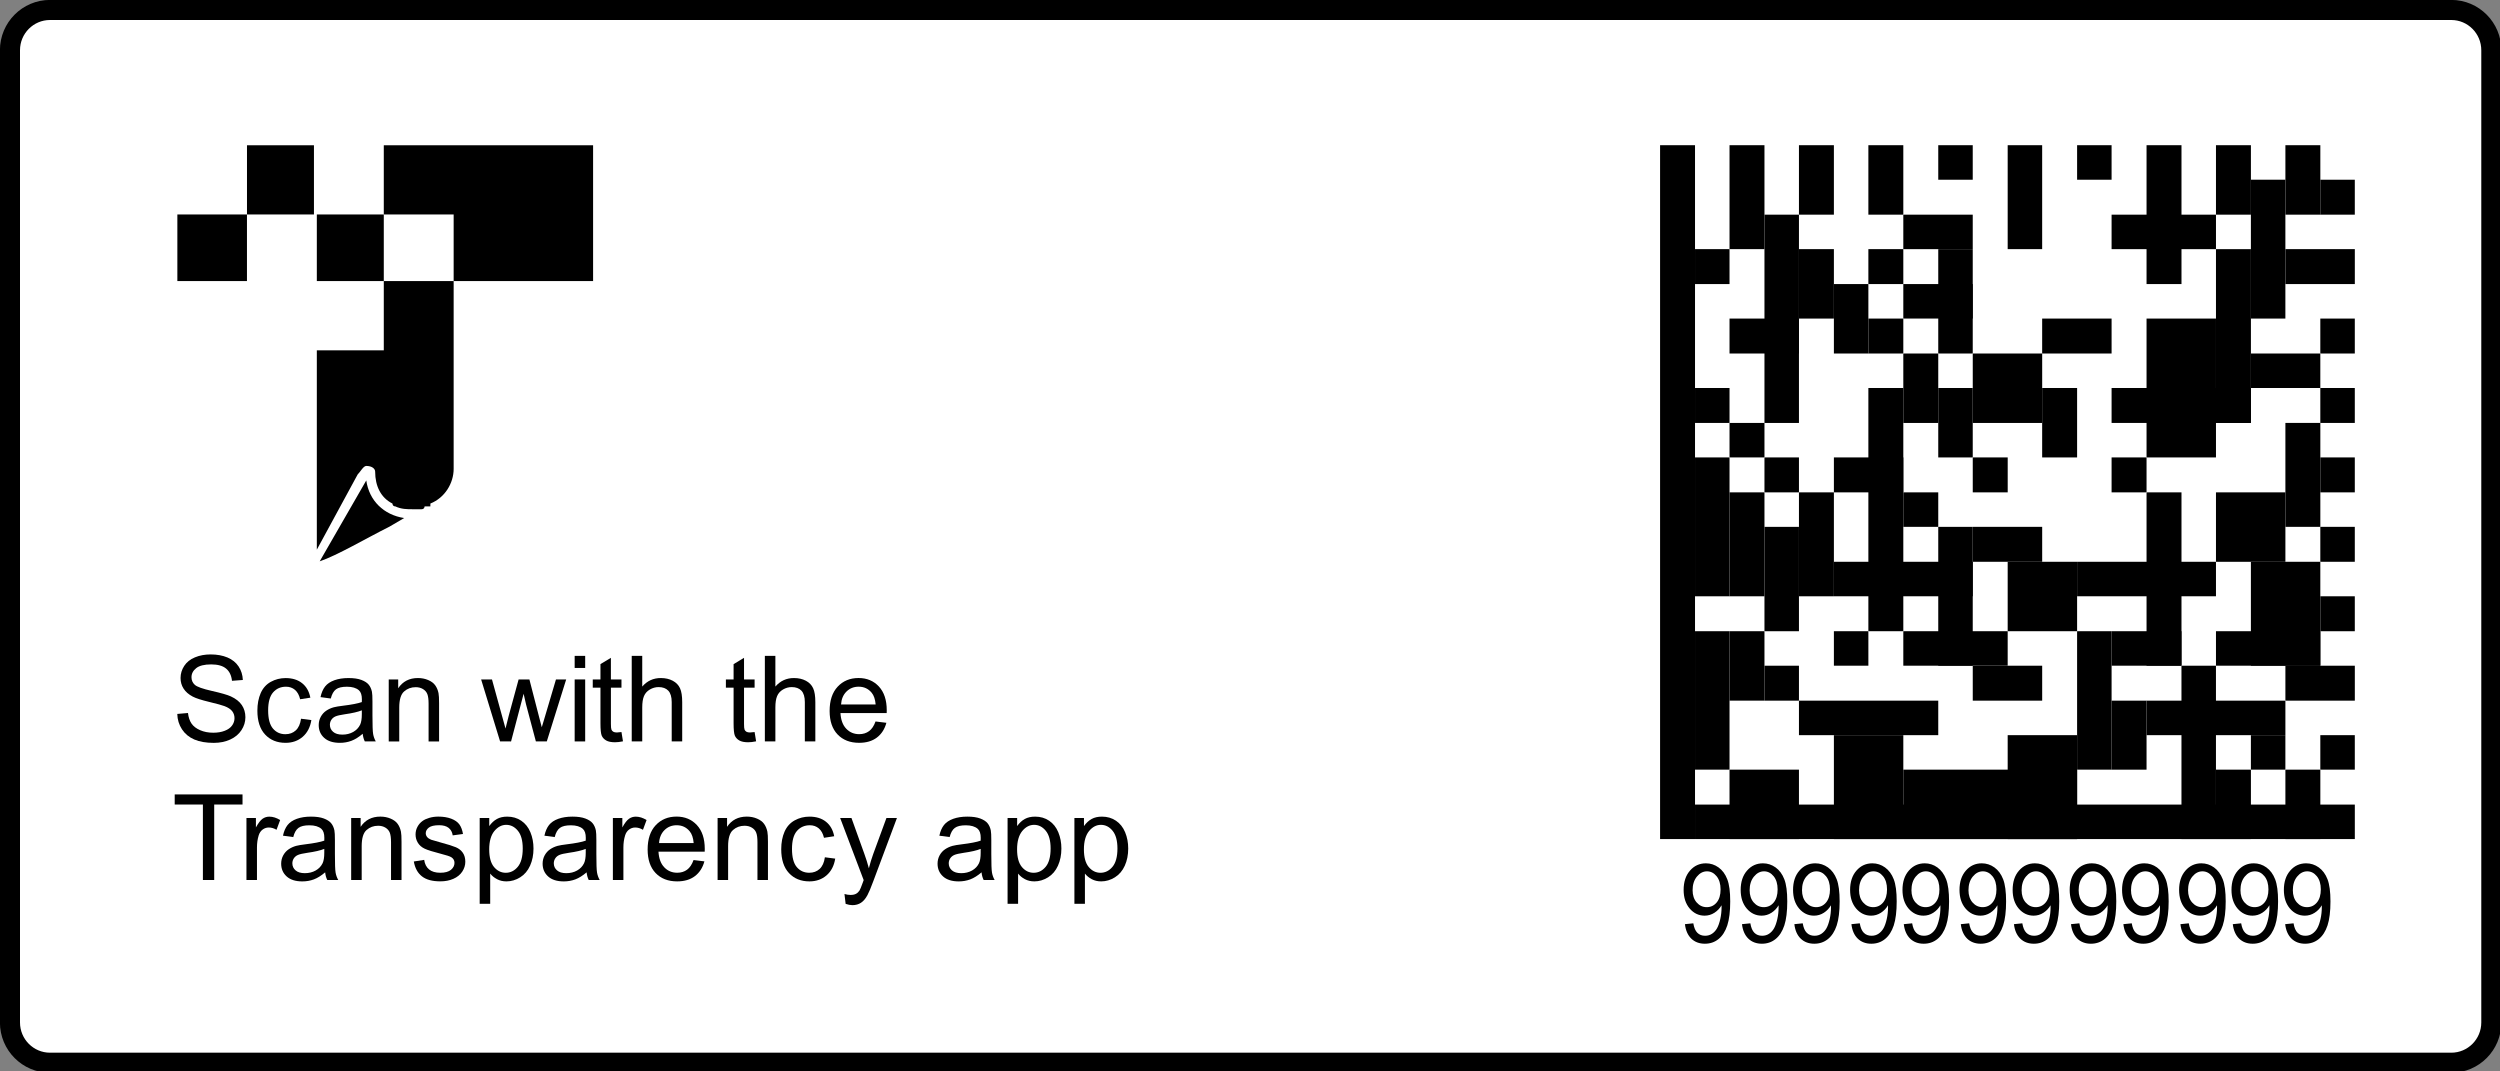
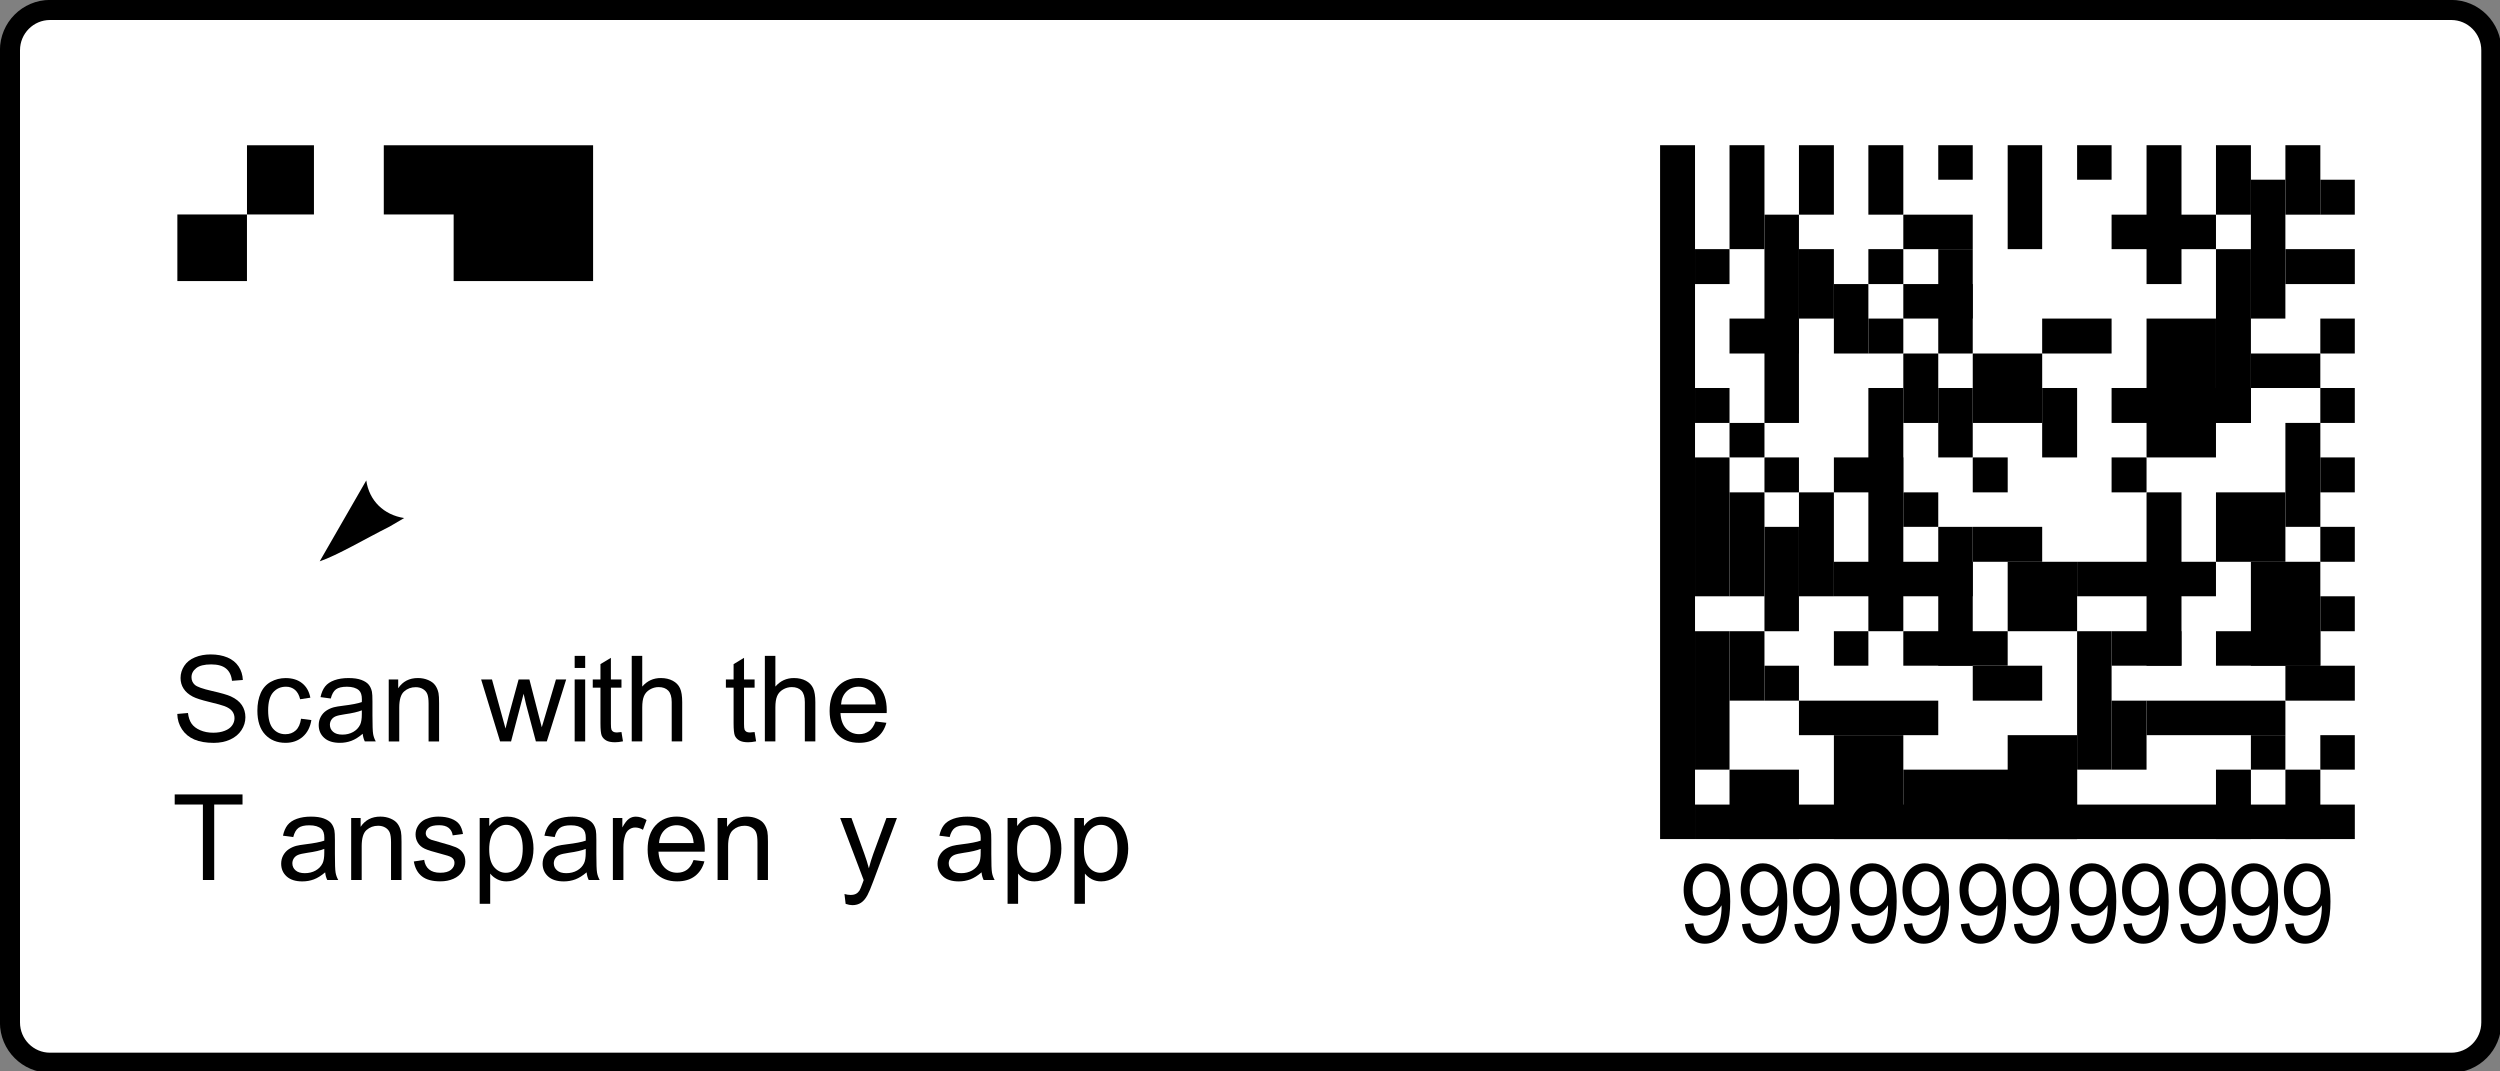
<svg xmlns="http://www.w3.org/2000/svg" xmlns:xlink="http://www.w3.org/1999/xlink" version="1.1" id="Layer_1" x="0px" y="0px" width="126px" height="54px" viewBox="0 0 126 54" enable-background="new 0 0 126 54" xml:space="preserve">
  <rect x="0" y="0" width="126" height="54" fill="#808080" stroke="none" />
  <path fill="#FFFFFF" stroke="#000000" stroke-width="1.012" stroke-miterlimit="10" d="M125.563,51.531  c0,1.122-0.904,2.031-2.019,2.031H2.521c-1.115,0-2.019-0.909-2.019-2.031V2.533c0-1.122,0.904-2.031,2.019-2.031h121.023  c1.114,0,2.019,0.909,2.019,2.031V51.531z" />
  <g>
    <defs>
      <rect id="SVGID_1_" width="126" height="54" />
    </defs>
    <clipPath id="SVGID_2_">
      <use xlink:href="#SVGID_1_" overflow="visible" />
    </clipPath>
    <g clip-path="url(#SVGID_2_)">
      <defs>
        <rect id="SVGID_3_" x="8.77" y="7.32" width="21.35" height="21.35" />
      </defs>
      <clipPath id="SVGID_4_">
        <use xlink:href="#SVGID_3_" overflow="visible" />
      </clipPath>
      <g clip-path="url(#SVGID_4_)">
        <defs>
          <rect id="SVGID_5_" x="12.448" y="7.319" width="3.375" height="3.49" />
        </defs>
        <clipPath id="SVGID_6_">
          <use xlink:href="#SVGID_5_" overflow="visible" />
        </clipPath>
        <rect x="12.448" y="7.319" clip-path="url(#SVGID_6_)" width="3.375" height="3.49" />
      </g>
      <g clip-path="url(#SVGID_4_)">
        <defs>
          <rect id="SVGID_7_" x="8.939" y="10.809" width="3.508" height="3.357" />
        </defs>
        <clipPath id="SVGID_8_">
          <use xlink:href="#SVGID_7_" overflow="visible" />
        </clipPath>
        <rect x="8.939" y="10.809" clip-path="url(#SVGID_8_)" width="3.508" height="3.357" />
      </g>
      <g clip-path="url(#SVGID_4_)">
        <defs>
          <polygon id="SVGID_9_" points="29.893,7.32 19.343,7.32 19.343,10.809 22.864,10.809 22.864,14.167 29.893,14.167     " />
        </defs>
        <clipPath id="SVGID_10_">
          <use xlink:href="#SVGID_9_" overflow="visible" />
        </clipPath>
        <rect x="19.343" y="7.32" clip-path="url(#SVGID_10_)" width="10.549" height="6.847" />
      </g>
      <g clip-path="url(#SVGID_4_)">
        <defs>
          <path id="SVGID_11_" d="M19.343,14.167v-3.357h-3.375v3.357H19.343v3.489h-3.375v6.115v3.933l2.057-3.789      c0.145-0.144,0.29-0.432,0.436-0.432c0.29,0,0.447,0.144,0.447,0.288c0,0.732,0.291,1.319,0.871,1.607c0,0,0,0.144,0.145,0.144      c0.303,0.144,0.593,0.144,0.883,0.144h0.146h0.145h0.145c0.157,0,0.157-0.144,0.157-0.144h0.145h0.146v-0.144      c0.726-0.288,1.173-1.019,1.173-1.75v-9.461H19.343z" />
        </defs>
        <clipPath id="SVGID_12_">
          <use xlink:href="#SVGID_11_" overflow="visible" />
        </clipPath>
-         <rect x="15.823" y="10.809" clip-path="url(#SVGID_12_)" width="7.041" height="17.04" />
      </g>
      <g clip-path="url(#SVGID_4_)">
        <defs>
          <path id="SVGID_13_" d="M19.633,26.541l0.738-0.432c-1.028-0.156-1.766-0.875-1.911-1.895l-2.347,4.077      C16.996,27.992,18.46,27.129,19.633,26.541z" />
        </defs>
        <clipPath id="SVGID_14_">
          <use xlink:href="#SVGID_13_" overflow="visible" />
        </clipPath>
        <rect x="16.113" y="24.215" clip-path="url(#SVGID_14_)" width="4.258" height="4.077" />
      </g>
    </g>
  </g>
  <g>
    <defs>
      <rect id="SVGID_15_" x="8.664" y="7.224" width="25.008" height="24.36" />
    </defs>
    <clipPath id="SVGID_16_">
      <use xlink:href="#SVGID_15_" overflow="visible" />
    </clipPath>
  </g>
  <g>
    <defs>
-       <rect id="SVGID_17_" x="33.672" y="7.224" width="45.192" height="24.36" />
-     </defs>
+       </defs>
    <clipPath id="SVGID_18_">
      <use xlink:href="#SVGID_17_" overflow="visible" />
    </clipPath>
    <g clip-path="url(#SVGID_18_)">
      <defs>
        <rect id="SVGID_19_" x="33.672" y="7.224" width="45.192" height="24.36" />
      </defs>
      <clipPath id="SVGID_20_">
        <use xlink:href="#SVGID_19_" overflow="visible" />
      </clipPath>
    </g>
  </g>
  <g>
    <defs>
      <rect id="SVGID_21_" width="126" height="54" />
    </defs>
    <clipPath id="SVGID_22_">
      <use xlink:href="#SVGID_21_" overflow="visible" />
    </clipPath>
    <g clip-path="url(#SVGID_22_)">
      <defs>
        <rect id="SVGID_23_" x="83.42" y="7.319" width="35.501" height="35.051" />
      </defs>
      <clipPath id="SVGID_24_">
        <use xlink:href="#SVGID_23_" overflow="visible" />
      </clipPath>
      <rect x="83.42" y="7.318" clip-path="url(#SVGID_24_)" fill-rule="evenodd" clip-rule="evenodd" fill="#FFFFFF" width="35.511" height="34.971" />
      <rect x="83.668" y="7.318" clip-path="url(#SVGID_24_)" fill-rule="evenodd" clip-rule="evenodd" width="1.761" height="34.971" />
      <rect x="85.429" y="12.556" clip-path="url(#SVGID_24_)" fill-rule="evenodd" clip-rule="evenodd" width="1.739" height="1.761" />
      <rect x="85.429" y="19.555" clip-path="url(#SVGID_24_)" fill-rule="evenodd" clip-rule="evenodd" width="1.739" height="1.761" />
      <rect x="85.429" y="23.054" clip-path="url(#SVGID_24_)" fill-rule="evenodd" clip-rule="evenodd" width="1.739" height="6.999" />
      <rect x="85.429" y="31.813" clip-path="url(#SVGID_24_)" fill-rule="evenodd" clip-rule="evenodd" width="1.739" height="6.977" />
      <rect x="85.429" y="40.551" clip-path="url(#SVGID_24_)" fill-rule="evenodd" clip-rule="evenodd" width="33.254" height="1.738" />
      <rect x="87.168" y="7.319" clip-path="url(#SVGID_24_)" fill-rule="evenodd" clip-rule="evenodd" width="1.761" height="5.238" />
      <rect x="87.168" y="16.056" clip-path="url(#SVGID_24_)" fill-rule="evenodd" clip-rule="evenodd" width="3.499" height="1.761" />
      <rect x="87.168" y="21.316" clip-path="url(#SVGID_24_)" fill-rule="evenodd" clip-rule="evenodd" width="1.761" height="1.738" />
      <rect x="87.168" y="24.815" clip-path="url(#SVGID_24_)" fill-rule="evenodd" clip-rule="evenodd" width="1.761" height="5.238" />
      <rect x="87.168" y="31.813" clip-path="url(#SVGID_24_)" fill-rule="evenodd" clip-rule="evenodd" width="1.761" height="3.499" />
      <rect x="87.168" y="38.79" clip-path="url(#SVGID_24_)" fill-rule="evenodd" clip-rule="evenodd" width="3.499" height="3.499" />
      <rect x="88.929" y="10.819" clip-path="url(#SVGID_24_)" fill-rule="evenodd" clip-rule="evenodd" width="1.738" height="10.498" />
      <rect x="88.929" y="23.054" clip-path="url(#SVGID_24_)" fill-rule="evenodd" clip-rule="evenodd" width="1.738" height="1.761" />
      <rect x="88.929" y="26.554" clip-path="url(#SVGID_24_)" fill-rule="evenodd" clip-rule="evenodd" width="1.738" height="5.26" />
      <rect x="88.929" y="33.552" clip-path="url(#SVGID_24_)" fill-rule="evenodd" clip-rule="evenodd" width="1.738" height="1.761" />
      <rect x="90.667" y="7.319" clip-path="url(#SVGID_24_)" fill-rule="evenodd" clip-rule="evenodd" width="1.761" height="3.5" />
      <rect x="90.667" y="12.556" clip-path="url(#SVGID_24_)" fill-rule="evenodd" clip-rule="evenodd" width="1.761" height="3.5" />
      <rect x="90.667" y="24.815" clip-path="url(#SVGID_24_)" fill-rule="evenodd" clip-rule="evenodd" width="1.761" height="5.238" />
      <rect x="90.667" y="35.313" clip-path="url(#SVGID_24_)" fill-rule="evenodd" clip-rule="evenodd" width="7.021" height="1.739" />
      <rect x="92.428" y="14.317" clip-path="url(#SVGID_24_)" fill-rule="evenodd" clip-rule="evenodd" width="1.738" height="3.5" />
      <rect x="92.428" y="23.054" clip-path="url(#SVGID_24_)" fill-rule="evenodd" clip-rule="evenodd" width="3.499" height="1.761" />
      <rect x="92.428" y="28.314" clip-path="url(#SVGID_24_)" fill-rule="evenodd" clip-rule="evenodd" width="6.998" height="1.738" />
      <rect x="92.428" y="31.813" clip-path="url(#SVGID_24_)" fill-rule="evenodd" clip-rule="evenodd" width="1.738" height="1.738" />
      <rect x="92.428" y="37.052" clip-path="url(#SVGID_24_)" fill-rule="evenodd" clip-rule="evenodd" width="3.499" height="5.237" />
      <rect x="94.166" y="7.319" clip-path="url(#SVGID_24_)" fill-rule="evenodd" clip-rule="evenodd" width="1.761" height="3.5" />
      <rect x="94.166" y="12.556" clip-path="url(#SVGID_24_)" fill-rule="evenodd" clip-rule="evenodd" width="1.761" height="1.761" />
      <rect x="94.166" y="16.056" clip-path="url(#SVGID_24_)" fill-rule="evenodd" clip-rule="evenodd" width="1.761" height="1.761" />
      <rect x="94.166" y="19.555" clip-path="url(#SVGID_24_)" fill-rule="evenodd" clip-rule="evenodd" width="1.761" height="12.258" />
      <rect x="95.927" y="10.819" clip-path="url(#SVGID_24_)" fill-rule="evenodd" clip-rule="evenodd" width="3.499" height="1.738" />
      <rect x="95.927" y="14.317" clip-path="url(#SVGID_24_)" fill-rule="evenodd" clip-rule="evenodd" width="3.499" height="1.738" />
      <rect x="95.927" y="17.817" clip-path="url(#SVGID_24_)" fill-rule="evenodd" clip-rule="evenodd" width="1.761" height="3.5" />
      <rect x="95.927" y="24.815" clip-path="url(#SVGID_24_)" fill-rule="evenodd" clip-rule="evenodd" width="1.761" height="1.738" />
      <rect x="95.927" y="31.813" clip-path="url(#SVGID_24_)" fill-rule="evenodd" clip-rule="evenodd" width="5.26" height="1.738" />
      <rect x="95.927" y="38.79" clip-path="url(#SVGID_24_)" fill-rule="evenodd" clip-rule="evenodd" width="8.76" height="3.499" />
      <rect x="97.688" y="7.319" clip-path="url(#SVGID_24_)" fill-rule="evenodd" clip-rule="evenodd" width="1.738" height="1.738" />
      <rect x="97.688" y="12.557" clip-path="url(#SVGID_24_)" fill-rule="evenodd" clip-rule="evenodd" width="1.738" height="5.26" />
      <rect x="97.688" y="19.555" clip-path="url(#SVGID_24_)" fill-rule="evenodd" clip-rule="evenodd" width="1.738" height="3.5" />
      <rect x="97.688" y="26.554" clip-path="url(#SVGID_24_)" fill-rule="evenodd" clip-rule="evenodd" width="1.738" height="6.998" />
      <rect x="99.427" y="17.817" clip-path="url(#SVGID_24_)" fill-rule="evenodd" clip-rule="evenodd" width="3.499" height="3.5" />
      <rect x="99.427" y="23.054" clip-path="url(#SVGID_24_)" fill-rule="evenodd" clip-rule="evenodd" width="1.761" height="1.761" />
      <rect x="99.427" y="26.553" clip-path="url(#SVGID_24_)" fill-rule="evenodd" clip-rule="evenodd" width="3.499" height="1.761" />
      <rect x="99.427" y="33.552" clip-path="url(#SVGID_24_)" fill-rule="evenodd" clip-rule="evenodd" width="3.499" height="1.761" />
      <rect x="101.187" y="7.319" clip-path="url(#SVGID_24_)" fill-rule="evenodd" clip-rule="evenodd" width="1.738" height="5.238" />
      <rect x="101.187" y="28.314" clip-path="url(#SVGID_24_)" fill-rule="evenodd" clip-rule="evenodd" width="3.499" height="3.499" />
      <rect x="101.187" y="37.052" clip-path="url(#SVGID_24_)" fill-rule="evenodd" clip-rule="evenodd" width="3.499" height="5.237" />
      <rect x="102.925" y="16.056" clip-path="url(#SVGID_24_)" fill-rule="evenodd" clip-rule="evenodd" width="3.499" height="1.761" />
      <rect x="102.925" y="19.555" clip-path="url(#SVGID_24_)" fill-rule="evenodd" clip-rule="evenodd" width="1.761" height="3.5" />
      <rect x="104.686" y="7.319" clip-path="url(#SVGID_24_)" fill-rule="evenodd" clip-rule="evenodd" width="1.738" height="1.738" />
      <rect x="104.686" y="28.314" clip-path="url(#SVGID_24_)" fill-rule="evenodd" clip-rule="evenodd" width="6.999" height="1.738" />
      <rect x="104.686" y="31.813" clip-path="url(#SVGID_24_)" fill-rule="evenodd" clip-rule="evenodd" width="1.738" height="6.977" />
      <rect x="106.424" y="10.819" clip-path="url(#SVGID_24_)" fill-rule="evenodd" clip-rule="evenodd" width="5.261" height="1.738" />
      <rect x="106.424" y="19.555" clip-path="url(#SVGID_24_)" fill-rule="evenodd" clip-rule="evenodd" width="7.021" height="1.761" />
      <rect x="106.424" y="23.054" clip-path="url(#SVGID_24_)" fill-rule="evenodd" clip-rule="evenodd" width="1.762" height="1.761" />
      <rect x="106.424" y="31.813" clip-path="url(#SVGID_24_)" fill-rule="evenodd" clip-rule="evenodd" width="3.522" height="1.738" />
      <rect x="106.424" y="35.313" clip-path="url(#SVGID_24_)" fill-rule="evenodd" clip-rule="evenodd" width="1.762" height="3.478" />
      <rect x="108.186" y="7.319" clip-path="url(#SVGID_24_)" fill-rule="evenodd" clip-rule="evenodd" width="1.761" height="6.999" />
      <rect x="108.186" y="16.056" clip-path="url(#SVGID_24_)" fill-rule="evenodd" clip-rule="evenodd" width="3.499" height="6.999" />
      <rect x="108.186" y="24.815" clip-path="url(#SVGID_24_)" fill-rule="evenodd" clip-rule="evenodd" width="1.761" height="8.737" />
      <rect x="108.186" y="35.313" clip-path="url(#SVGID_24_)" fill-rule="evenodd" clip-rule="evenodd" width="6.998" height="1.739" />
-       <rect x="109.946" y="33.552" clip-path="url(#SVGID_24_)" fill-rule="evenodd" clip-rule="evenodd" width="1.738" height="8.737" />
      <rect x="111.685" y="7.319" clip-path="url(#SVGID_24_)" fill-rule="evenodd" clip-rule="evenodd" width="1.761" height="3.5" />
      <rect x="111.685" y="12.557" clip-path="url(#SVGID_24_)" fill-rule="evenodd" clip-rule="evenodd" width="1.761" height="8.76" />
      <rect x="111.685" y="24.815" clip-path="url(#SVGID_24_)" fill-rule="evenodd" clip-rule="evenodd" width="3.499" height="3.5" />
      <rect x="111.685" y="31.813" clip-path="url(#SVGID_24_)" fill-rule="evenodd" clip-rule="evenodd" width="5.261" height="1.738" />
      <rect x="111.685" y="38.79" clip-path="url(#SVGID_24_)" fill-rule="evenodd" clip-rule="evenodd" width="1.761" height="3.499" />
      <rect x="113.445" y="9.057" clip-path="url(#SVGID_24_)" fill-rule="evenodd" clip-rule="evenodd" width="1.738" height="6.999" />
      <rect x="113.445" y="17.817" clip-path="url(#SVGID_24_)" fill-rule="evenodd" clip-rule="evenodd" width="3.499" height="1.738" />
      <rect x="113.445" y="28.314" clip-path="url(#SVGID_24_)" fill-rule="evenodd" clip-rule="evenodd" width="3.499" height="5.237" />
      <rect x="113.445" y="37.052" clip-path="url(#SVGID_24_)" fill-rule="evenodd" clip-rule="evenodd" width="1.738" height="1.738" />
      <rect x="115.184" y="7.319" clip-path="url(#SVGID_24_)" fill-rule="evenodd" clip-rule="evenodd" width="1.761" height="3.5" />
      <rect x="115.184" y="12.556" clip-path="url(#SVGID_24_)" fill-rule="evenodd" clip-rule="evenodd" width="3.499" height="1.761" />
      <rect x="115.184" y="21.315" clip-path="url(#SVGID_24_)" fill-rule="evenodd" clip-rule="evenodd" width="1.761" height="5.238" />
      <rect x="115.184" y="33.552" clip-path="url(#SVGID_24_)" fill-rule="evenodd" clip-rule="evenodd" width="3.499" height="1.761" />
      <rect x="115.184" y="38.79" clip-path="url(#SVGID_24_)" fill-rule="evenodd" clip-rule="evenodd" width="1.761" height="3.499" />
      <rect x="116.944" y="9.058" clip-path="url(#SVGID_24_)" fill-rule="evenodd" clip-rule="evenodd" width="1.738" height="1.761" />
      <rect x="116.944" y="16.056" clip-path="url(#SVGID_24_)" fill-rule="evenodd" clip-rule="evenodd" width="1.738" height="1.761" />
      <rect x="116.944" y="19.555" clip-path="url(#SVGID_24_)" fill-rule="evenodd" clip-rule="evenodd" width="1.738" height="1.761" />
      <rect x="116.944" y="23.054" clip-path="url(#SVGID_24_)" fill-rule="evenodd" clip-rule="evenodd" width="1.738" height="1.761" />
      <rect x="116.944" y="26.553" clip-path="url(#SVGID_24_)" fill-rule="evenodd" clip-rule="evenodd" width="1.738" height="1.761" />
      <rect x="116.944" y="30.053" clip-path="url(#SVGID_24_)" fill-rule="evenodd" clip-rule="evenodd" width="1.738" height="1.761" />
      <rect x="116.944" y="37.052" clip-path="url(#SVGID_24_)" fill-rule="evenodd" clip-rule="evenodd" width="1.738" height="1.738" />
    </g>
  </g>
  <g>
    <defs>
      <rect id="SVGID_25_" x="78.864" y="7.224" width="40.151" height="41.472" />
    </defs>
    <clipPath id="SVGID_26_">
      <use xlink:href="#SVGID_25_" overflow="visible" />
    </clipPath>
  </g>
  <g>
    <defs>
      <rect id="SVGID_27_" x="78.864" y="7.224" width="40.151" height="41.472" />
    </defs>
    <clipPath id="SVGID_28_">
      <use xlink:href="#SVGID_27_" overflow="visible" />
    </clipPath>
    <g clip-path="url(#SVGID_28_)">
      <path d="M84.921,46.578l0.422-0.043c0.036,0.22,0.104,0.38,0.205,0.479c0.101,0.099,0.229,0.148,0.387,0.148    c0.135,0,0.253-0.034,0.354-0.103c0.102-0.069,0.185-0.16,0.25-0.275c0.064-0.114,0.119-0.269,0.163-0.464    s0.065-0.394,0.065-0.596c0-0.021,0-0.054-0.002-0.098c-0.088,0.155-0.208,0.281-0.359,0.378    c-0.152,0.097-0.316,0.145-0.493,0.145c-0.296,0-0.546-0.119-0.751-0.357c-0.204-0.238-0.307-0.552-0.307-0.941    c0-0.402,0.106-0.727,0.32-0.972c0.214-0.246,0.481-0.368,0.803-0.368c0.232,0,0.444,0.069,0.638,0.208    c0.192,0.139,0.338,0.337,0.438,0.595c0.1,0.257,0.149,0.629,0.149,1.116c0,0.507-0.05,0.911-0.148,1.211    c-0.1,0.301-0.247,0.529-0.442,0.687s-0.425,0.235-0.688,0.235c-0.279,0-0.508-0.086-0.685-0.258    C85.063,47.133,84.957,46.891,84.921,46.578z M86.717,44.827c0-0.28-0.067-0.502-0.201-0.666s-0.295-0.246-0.483-0.246    c-0.195,0-0.364,0.088-0.509,0.265s-0.217,0.406-0.217,0.688c0,0.253,0.068,0.458,0.205,0.616    c0.138,0.158,0.307,0.237,0.509,0.237s0.369-0.079,0.5-0.237S86.717,45.106,86.717,44.827z" />
      <path d="M87.796,46.578l0.422-0.043c0.036,0.22,0.104,0.38,0.205,0.479c0.101,0.099,0.229,0.148,0.387,0.148    c0.135,0,0.253-0.034,0.354-0.103c0.102-0.069,0.185-0.16,0.25-0.275c0.064-0.114,0.119-0.269,0.163-0.464    s0.065-0.394,0.065-0.596c0-0.021,0-0.054-0.002-0.098c-0.088,0.155-0.208,0.281-0.359,0.378    c-0.152,0.097-0.316,0.145-0.493,0.145c-0.296,0-0.546-0.119-0.751-0.357c-0.204-0.238-0.307-0.552-0.307-0.941    c0-0.402,0.106-0.727,0.32-0.972c0.214-0.246,0.481-0.368,0.803-0.368c0.232,0,0.444,0.069,0.638,0.208    c0.192,0.139,0.338,0.337,0.438,0.595c0.1,0.257,0.149,0.629,0.149,1.116c0,0.507-0.05,0.911-0.148,1.211    c-0.1,0.301-0.247,0.529-0.442,0.687s-0.425,0.235-0.688,0.235c-0.279,0-0.508-0.086-0.685-0.258    C87.938,47.133,87.832,46.891,87.796,46.578z M89.592,44.827c0-0.28-0.067-0.502-0.201-0.666s-0.295-0.246-0.483-0.246    c-0.195,0-0.364,0.088-0.509,0.265s-0.217,0.406-0.217,0.688c0,0.253,0.068,0.458,0.205,0.616    c0.138,0.158,0.307,0.237,0.509,0.237s0.369-0.079,0.5-0.237S89.592,45.106,89.592,44.827z" />
      <path d="M90.436,46.578l0.422-0.043c0.036,0.22,0.104,0.38,0.205,0.479c0.101,0.099,0.229,0.148,0.387,0.148    c0.135,0,0.253-0.034,0.354-0.103c0.102-0.069,0.185-0.16,0.25-0.275c0.064-0.114,0.119-0.269,0.163-0.464    s0.065-0.394,0.065-0.596c0-0.021,0-0.054-0.002-0.098c-0.088,0.155-0.208,0.281-0.359,0.378    c-0.152,0.097-0.316,0.145-0.493,0.145c-0.296,0-0.546-0.119-0.751-0.357c-0.204-0.238-0.307-0.552-0.307-0.941    c0-0.402,0.106-0.727,0.32-0.972c0.214-0.246,0.481-0.368,0.803-0.368c0.232,0,0.444,0.069,0.638,0.208    c0.192,0.139,0.338,0.337,0.438,0.595c0.1,0.257,0.149,0.629,0.149,1.116c0,0.507-0.05,0.911-0.148,1.211    c-0.1,0.301-0.247,0.529-0.442,0.687s-0.425,0.235-0.688,0.235c-0.279,0-0.508-0.086-0.685-0.258    C90.578,47.133,90.472,46.891,90.436,46.578z M92.231,44.827c0-0.28-0.067-0.502-0.201-0.666s-0.295-0.246-0.483-0.246    c-0.195,0-0.364,0.088-0.509,0.265s-0.217,0.406-0.217,0.688c0,0.253,0.068,0.458,0.205,0.616    c0.138,0.158,0.307,0.237,0.509,0.237s0.369-0.079,0.5-0.237S92.231,45.106,92.231,44.827z" />
      <path d="M93.311,46.578l0.422-0.043c0.036,0.22,0.104,0.38,0.205,0.479c0.101,0.099,0.229,0.148,0.387,0.148    c0.135,0,0.253-0.034,0.354-0.103c0.102-0.069,0.185-0.16,0.25-0.275c0.064-0.114,0.119-0.269,0.163-0.464    s0.065-0.394,0.065-0.596c0-0.021,0-0.054-0.002-0.098c-0.088,0.155-0.208,0.281-0.359,0.378    c-0.152,0.097-0.316,0.145-0.493,0.145c-0.296,0-0.546-0.119-0.751-0.357c-0.204-0.238-0.307-0.552-0.307-0.941    c0-0.402,0.106-0.727,0.32-0.972c0.214-0.246,0.481-0.368,0.803-0.368c0.232,0,0.444,0.069,0.638,0.208    c0.192,0.139,0.338,0.337,0.438,0.595c0.1,0.257,0.149,0.629,0.149,1.116c0,0.507-0.05,0.911-0.148,1.211    c-0.1,0.301-0.247,0.529-0.442,0.687s-0.425,0.235-0.688,0.235c-0.279,0-0.508-0.086-0.685-0.258    C93.453,47.133,93.347,46.891,93.311,46.578z M95.106,44.827c0-0.28-0.067-0.502-0.201-0.666s-0.295-0.246-0.483-0.246    c-0.195,0-0.364,0.088-0.509,0.265s-0.217,0.406-0.217,0.688c0,0.253,0.068,0.458,0.205,0.616    c0.138,0.158,0.307,0.237,0.509,0.237s0.369-0.079,0.5-0.237S95.106,45.106,95.106,44.827z" />
      <path d="M95.951,46.578l0.422-0.043c0.036,0.22,0.104,0.38,0.205,0.479c0.101,0.099,0.229,0.148,0.387,0.148    c0.135,0,0.253-0.034,0.354-0.103c0.102-0.069,0.185-0.16,0.25-0.275c0.064-0.114,0.119-0.269,0.163-0.464    s0.065-0.394,0.065-0.596c0-0.021,0-0.054-0.002-0.098c-0.088,0.155-0.208,0.281-0.359,0.378    c-0.152,0.097-0.316,0.145-0.493,0.145c-0.296,0-0.546-0.119-0.751-0.357c-0.204-0.238-0.307-0.552-0.307-0.941    c0-0.402,0.106-0.727,0.32-0.972c0.214-0.246,0.481-0.368,0.803-0.368c0.232,0,0.444,0.069,0.638,0.208    c0.192,0.139,0.338,0.337,0.438,0.595c0.1,0.257,0.149,0.629,0.149,1.116c0,0.507-0.05,0.911-0.148,1.211    c-0.1,0.301-0.247,0.529-0.442,0.687s-0.425,0.235-0.688,0.235c-0.279,0-0.508-0.086-0.685-0.258    C96.094,47.133,95.987,46.891,95.951,46.578z M97.747,44.827c0-0.28-0.067-0.502-0.201-0.666s-0.295-0.246-0.483-0.246    c-0.195,0-0.364,0.088-0.509,0.265s-0.217,0.406-0.217,0.688c0,0.253,0.068,0.458,0.205,0.616    c0.138,0.158,0.307,0.237,0.509,0.237s0.369-0.079,0.5-0.237S97.747,45.106,97.747,44.827z" />
      <path d="M98.825,46.578l0.422-0.043c0.036,0.22,0.104,0.38,0.205,0.479c0.101,0.099,0.229,0.148,0.387,0.148    c0.135,0,0.253-0.034,0.354-0.103c0.102-0.069,0.185-0.16,0.25-0.275c0.064-0.114,0.119-0.269,0.163-0.464    s0.065-0.394,0.065-0.596c0-0.021,0-0.054-0.002-0.098c-0.088,0.155-0.208,0.281-0.359,0.378    c-0.152,0.097-0.316,0.145-0.493,0.145c-0.296,0-0.546-0.119-0.751-0.357c-0.204-0.238-0.307-0.552-0.307-0.941    c0-0.402,0.106-0.727,0.32-0.972c0.214-0.246,0.481-0.368,0.803-0.368c0.232,0,0.444,0.069,0.638,0.208    c0.192,0.139,0.338,0.337,0.438,0.595c0.1,0.257,0.149,0.629,0.149,1.116c0,0.507-0.05,0.911-0.148,1.211    c-0.1,0.301-0.247,0.529-0.442,0.687s-0.425,0.235-0.688,0.235c-0.279,0-0.508-0.086-0.685-0.258    C98.968,47.133,98.861,46.891,98.825,46.578z M100.621,44.827c0-0.28-0.067-0.502-0.201-0.666s-0.295-0.246-0.483-0.246    c-0.195,0-0.364,0.088-0.509,0.265s-0.217,0.406-0.217,0.688c0,0.253,0.068,0.458,0.205,0.616    c0.138,0.158,0.307,0.237,0.509,0.237s0.369-0.079,0.5-0.237S100.621,45.106,100.621,44.827z" />
    </g>
  </g>
  <g>
    <defs>
      <rect id="SVGID_29_" x="78.864" y="7.224" width="40.151" height="41.472" />
    </defs>
    <clipPath id="SVGID_30_">
      <use xlink:href="#SVGID_29_" overflow="visible" />
    </clipPath>
    <g clip-path="url(#SVGID_30_)">
      <path d="M101.503,46.578l0.422-0.043c0.036,0.22,0.104,0.38,0.205,0.479c0.101,0.099,0.229,0.148,0.387,0.148    c0.135,0,0.253-0.034,0.354-0.103c0.102-0.069,0.185-0.16,0.25-0.275c0.064-0.114,0.119-0.269,0.163-0.464    s0.065-0.394,0.065-0.596c0-0.021,0-0.054-0.002-0.098c-0.088,0.155-0.208,0.281-0.359,0.378    c-0.152,0.097-0.316,0.145-0.493,0.145c-0.296,0-0.546-0.119-0.751-0.357c-0.204-0.238-0.307-0.552-0.307-0.941    c0-0.402,0.106-0.727,0.32-0.972c0.214-0.246,0.481-0.368,0.803-0.368c0.232,0,0.444,0.069,0.638,0.208    c0.192,0.139,0.338,0.337,0.438,0.595c0.1,0.257,0.149,0.629,0.149,1.116c0,0.507-0.05,0.911-0.148,1.211    c-0.1,0.301-0.247,0.529-0.442,0.687s-0.425,0.235-0.688,0.235c-0.279,0-0.508-0.086-0.685-0.258    C101.646,47.133,101.539,46.891,101.503,46.578z M103.299,44.827c0-0.28-0.067-0.502-0.201-0.666s-0.295-0.246-0.483-0.246    c-0.195,0-0.364,0.088-0.509,0.265s-0.217,0.406-0.217,0.688c0,0.253,0.068,0.458,0.205,0.616    c0.138,0.158,0.307,0.237,0.509,0.237s0.369-0.079,0.5-0.237S103.299,45.106,103.299,44.827z" />
      <path d="M104.378,46.578l0.422-0.043c0.036,0.22,0.104,0.38,0.205,0.479c0.101,0.099,0.229,0.148,0.387,0.148    c0.135,0,0.253-0.034,0.354-0.103c0.102-0.069,0.185-0.16,0.25-0.275c0.064-0.114,0.119-0.269,0.163-0.464    s0.065-0.394,0.065-0.596c0-0.021,0-0.054-0.002-0.098c-0.088,0.155-0.208,0.281-0.359,0.378    c-0.152,0.097-0.316,0.145-0.493,0.145c-0.296,0-0.546-0.119-0.751-0.357c-0.204-0.238-0.307-0.552-0.307-0.941    c0-0.402,0.106-0.727,0.32-0.972c0.214-0.246,0.481-0.368,0.803-0.368c0.232,0,0.444,0.069,0.638,0.208    c0.192,0.139,0.338,0.337,0.438,0.595c0.1,0.257,0.149,0.629,0.149,1.116c0,0.507-0.05,0.911-0.148,1.211    c-0.1,0.301-0.247,0.529-0.442,0.687s-0.425,0.235-0.688,0.235c-0.279,0-0.508-0.086-0.685-0.258    C104.521,47.133,104.414,46.891,104.378,46.578z M106.174,44.827c0-0.28-0.067-0.502-0.201-0.666s-0.295-0.246-0.483-0.246    c-0.195,0-0.364,0.088-0.509,0.265s-0.217,0.406-0.217,0.688c0,0.253,0.068,0.458,0.205,0.616    c0.138,0.158,0.307,0.237,0.509,0.237s0.369-0.079,0.5-0.237S106.174,45.106,106.174,44.827z" />
      <path d="M107.018,46.578l0.422-0.043c0.036,0.22,0.104,0.38,0.205,0.479c0.101,0.099,0.229,0.148,0.387,0.148    c0.135,0,0.253-0.034,0.354-0.103c0.102-0.069,0.185-0.16,0.25-0.275c0.064-0.114,0.119-0.269,0.163-0.464    s0.065-0.394,0.065-0.596c0-0.021,0-0.054-0.002-0.098c-0.088,0.155-0.208,0.281-0.359,0.378    c-0.152,0.097-0.316,0.145-0.493,0.145c-0.296,0-0.546-0.119-0.751-0.357c-0.204-0.238-0.307-0.552-0.307-0.941    c0-0.402,0.106-0.727,0.32-0.972c0.214-0.246,0.481-0.368,0.803-0.368c0.232,0,0.444,0.069,0.638,0.208    c0.192,0.139,0.338,0.337,0.438,0.595c0.1,0.257,0.149,0.629,0.149,1.116c0,0.507-0.05,0.911-0.148,1.211    c-0.1,0.301-0.247,0.529-0.442,0.687s-0.425,0.235-0.688,0.235c-0.279,0-0.508-0.086-0.685-0.258    C107.16,47.133,107.054,46.891,107.018,46.578z M108.813,44.827c0-0.28-0.067-0.502-0.201-0.666s-0.295-0.246-0.483-0.246    c-0.195,0-0.364,0.088-0.509,0.265s-0.217,0.406-0.217,0.688c0,0.253,0.068,0.458,0.205,0.616    c0.138,0.158,0.307,0.237,0.509,0.237s0.369-0.079,0.5-0.237S108.813,45.106,108.813,44.827z" />
      <path d="M109.893,46.578l0.422-0.043c0.036,0.22,0.104,0.38,0.205,0.479c0.101,0.099,0.229,0.148,0.387,0.148    c0.135,0,0.253-0.034,0.354-0.103c0.102-0.069,0.185-0.16,0.25-0.275c0.064-0.114,0.119-0.269,0.163-0.464    s0.065-0.394,0.065-0.596c0-0.021,0-0.054-0.002-0.098c-0.088,0.155-0.208,0.281-0.359,0.378    c-0.152,0.097-0.316,0.145-0.493,0.145c-0.296,0-0.546-0.119-0.751-0.357c-0.204-0.238-0.307-0.552-0.307-0.941    c0-0.402,0.106-0.727,0.32-0.972c0.214-0.246,0.481-0.368,0.803-0.368c0.232,0,0.444,0.069,0.638,0.208    c0.192,0.139,0.338,0.337,0.438,0.595c0.1,0.257,0.149,0.629,0.149,1.116c0,0.507-0.05,0.911-0.148,1.211    c-0.1,0.301-0.247,0.529-0.442,0.687s-0.425,0.235-0.688,0.235c-0.279,0-0.508-0.086-0.685-0.258    C110.035,47.133,109.929,46.891,109.893,46.578z M111.688,44.827c0-0.28-0.067-0.502-0.201-0.666s-0.295-0.246-0.483-0.246    c-0.195,0-0.364,0.088-0.509,0.265s-0.217,0.406-0.217,0.688c0,0.253,0.068,0.458,0.205,0.616    c0.138,0.158,0.307,0.237,0.509,0.237s0.369-0.079,0.5-0.237S111.688,45.106,111.688,44.827z" />
      <path d="M112.533,46.578l0.422-0.043c0.036,0.22,0.104,0.38,0.205,0.479c0.101,0.099,0.229,0.148,0.387,0.148    c0.135,0,0.253-0.034,0.354-0.103c0.102-0.069,0.185-0.16,0.25-0.275c0.064-0.114,0.119-0.269,0.163-0.464    s0.065-0.394,0.065-0.596c0-0.021,0-0.054-0.002-0.098c-0.088,0.155-0.208,0.281-0.359,0.378    c-0.152,0.097-0.316,0.145-0.493,0.145c-0.296,0-0.546-0.119-0.751-0.357c-0.204-0.238-0.307-0.552-0.307-0.941    c0-0.402,0.106-0.727,0.32-0.972c0.214-0.246,0.481-0.368,0.803-0.368c0.232,0,0.444,0.069,0.638,0.208    c0.192,0.139,0.338,0.337,0.438,0.595c0.1,0.257,0.149,0.629,0.149,1.116c0,0.507-0.05,0.911-0.148,1.211    c-0.1,0.301-0.247,0.529-0.442,0.687s-0.425,0.235-0.688,0.235c-0.279,0-0.508-0.086-0.685-0.258    C112.676,47.133,112.569,46.891,112.533,46.578z M114.329,44.827c0-0.28-0.067-0.502-0.201-0.666s-0.295-0.246-0.483-0.246    c-0.195,0-0.364,0.088-0.509,0.265s-0.217,0.406-0.217,0.688c0,0.253,0.068,0.458,0.205,0.616    c0.138,0.158,0.307,0.237,0.509,0.237s0.369-0.079,0.5-0.237S114.329,45.106,114.329,44.827z" />
      <path d="M115.173,46.578l0.422-0.043c0.036,0.22,0.104,0.38,0.205,0.479c0.101,0.099,0.229,0.148,0.387,0.148    c0.135,0,0.253-0.034,0.354-0.103c0.102-0.069,0.185-0.16,0.25-0.275c0.064-0.114,0.119-0.269,0.163-0.464    s0.065-0.394,0.065-0.596c0-0.021,0-0.054-0.002-0.098c-0.088,0.155-0.208,0.281-0.359,0.378    c-0.152,0.097-0.316,0.145-0.493,0.145c-0.296,0-0.546-0.119-0.751-0.357c-0.204-0.238-0.307-0.552-0.307-0.941    c0-0.402,0.106-0.727,0.32-0.972c0.214-0.246,0.481-0.368,0.803-0.368c0.232,0,0.444,0.069,0.638,0.208    c0.192,0.139,0.338,0.337,0.438,0.595c0.1,0.257,0.149,0.629,0.149,1.116c0,0.507-0.05,0.911-0.148,1.211    c-0.1,0.301-0.247,0.529-0.442,0.687s-0.425,0.235-0.688,0.235c-0.279,0-0.508-0.086-0.685-0.258    C115.315,47.133,115.209,46.891,115.173,46.578z M116.969,44.827c0-0.28-0.067-0.502-0.201-0.666s-0.295-0.246-0.483-0.246    c-0.195,0-0.364,0.088-0.509,0.265s-0.217,0.406-0.217,0.688c0,0.253,0.068,0.458,0.205,0.616    c0.138,0.158,0.307,0.237,0.509,0.237s0.369-0.079,0.5-0.237S116.969,45.106,116.969,44.827z" />
    </g>
  </g>
  <g>
    <defs>
      <rect id="SVGID_31_" x="78.864" y="7.224" width="40.151" height="41.472" />
    </defs>
    <clipPath id="SVGID_32_">
      <use xlink:href="#SVGID_31_" overflow="visible" />
    </clipPath>
  </g>
  <g>
    <defs>
      <rect id="SVGID_33_" x="8.664" y="31.584" width="70.2" height="17.112" />
    </defs>
    <clipPath id="SVGID_34_">
      <use xlink:href="#SVGID_33_" overflow="visible" />
    </clipPath>
    <g clip-path="url(#SVGID_34_)">
      <defs>
        <rect id="SVGID_35_" x="8.664" y="31.584" width="70.2" height="17.112" />
      </defs>
      <clipPath id="SVGID_36_">
        <use xlink:href="#SVGID_35_" overflow="visible" />
      </clipPath>
      <g clip-path="url(#SVGID_36_)">
        <path d="M8.935,35.982l0.539-0.047c0.025,0.216,0.084,0.393,0.178,0.531c0.093,0.138,0.238,0.25,0.434,0.335     c0.196,0.086,0.417,0.128,0.662,0.128c0.218,0,0.41-0.032,0.577-0.097c0.167-0.064,0.291-0.153,0.372-0.267     c0.081-0.112,0.122-0.235,0.122-0.369c0-0.135-0.04-0.253-0.118-0.354c-0.079-0.101-0.208-0.186-0.388-0.254     c-0.116-0.045-0.372-0.115-0.768-0.211c-0.396-0.095-0.673-0.185-0.832-0.269c-0.206-0.108-0.359-0.242-0.46-0.401     C9.15,34.548,9.1,34.369,9.1,34.171c0-0.218,0.062-0.421,0.185-0.61s0.304-0.333,0.541-0.431     c0.237-0.099,0.501-0.147,0.792-0.147c0.319,0,0.602,0.052,0.846,0.154c0.244,0.104,0.432,0.255,0.563,0.455     c0.131,0.199,0.202,0.426,0.212,0.679l-0.547,0.042c-0.03-0.273-0.129-0.479-0.299-0.618c-0.169-0.14-0.42-0.209-0.751-0.209     c-0.345,0-0.597,0.063-0.754,0.189c-0.158,0.127-0.237,0.279-0.237,0.458c0,0.154,0.056,0.282,0.167,0.382     c0.11,0.101,0.397,0.203,0.86,0.308c0.464,0.105,0.782,0.196,0.955,0.275c0.251,0.115,0.437,0.262,0.556,0.439     s0.179,0.382,0.179,0.613c0,0.229-0.065,0.445-0.197,0.648s-0.32,0.361-0.566,0.474c-0.246,0.113-0.523,0.169-0.831,0.169     c-0.39,0-0.717-0.057-0.981-0.17c-0.264-0.114-0.471-0.285-0.621-0.514S8.942,36.271,8.935,35.982z" />
        <path d="M15.172,36.224l0.521,0.068c-0.057,0.358-0.203,0.64-0.437,0.843c-0.234,0.202-0.522,0.304-0.863,0.304     c-0.428,0-0.771-0.14-1.031-0.419s-0.39-0.68-0.39-1.201c0-0.338,0.056-0.633,0.167-0.886s0.282-0.442,0.51-0.569     c0.229-0.126,0.477-0.189,0.746-0.189c0.339,0,0.617,0.086,0.832,0.258c0.216,0.171,0.354,0.415,0.415,0.73l-0.515,0.079     c-0.049-0.21-0.136-0.367-0.261-0.474c-0.125-0.105-0.275-0.158-0.451-0.158c-0.267,0-0.483,0.096-0.65,0.286     c-0.167,0.191-0.25,0.494-0.25,0.908c0,0.419,0.081,0.725,0.241,0.914c0.161,0.19,0.371,0.286,0.629,0.286     c0.208,0,0.382-0.064,0.521-0.191C15.046,36.685,15.135,36.488,15.172,36.224z" />
        <path d="M18.28,36.982c-0.196,0.167-0.385,0.285-0.566,0.354c-0.181,0.068-0.376,0.103-0.584,0.103     c-0.343,0-0.607-0.084-0.791-0.251c-0.185-0.168-0.276-0.382-0.276-0.643c0-0.153,0.035-0.293,0.104-0.42     c0.069-0.126,0.161-0.228,0.273-0.304c0.113-0.077,0.24-0.135,0.381-0.174c0.104-0.027,0.261-0.054,0.471-0.079     c0.427-0.052,0.742-0.112,0.944-0.183c0.001-0.072,0.003-0.119,0.003-0.139c0-0.216-0.05-0.367-0.15-0.456     c-0.135-0.119-0.336-0.179-0.603-0.179c-0.249,0-0.433,0.043-0.551,0.131c-0.119,0.087-0.207,0.241-0.263,0.463l-0.518-0.07     c0.047-0.222,0.125-0.4,0.232-0.537c0.108-0.136,0.264-0.241,0.468-0.314c0.204-0.073,0.44-0.11,0.709-0.11     c0.267,0,0.483,0.031,0.65,0.094c0.167,0.063,0.29,0.142,0.368,0.237c0.079,0.095,0.133,0.215,0.165,0.36     c0.018,0.09,0.026,0.253,0.026,0.488v0.706c0,0.492,0.011,0.803,0.034,0.934s0.067,0.256,0.134,0.375h-0.553     C18.331,37.259,18.296,37.13,18.28,36.982z M18.236,35.801c-0.192,0.078-0.48,0.145-0.865,0.199     c-0.217,0.032-0.372,0.067-0.461,0.106c-0.09,0.039-0.16,0.097-0.209,0.172s-0.074,0.159-0.074,0.252     c0,0.141,0.054,0.259,0.161,0.353s0.263,0.142,0.469,0.142c0.204,0,0.385-0.045,0.544-0.134c0.159-0.09,0.275-0.212,0.35-0.366     c0.057-0.12,0.085-0.297,0.085-0.53V35.801z" />
        <path d="M19.592,37.368v-3.124h0.477v0.444c0.229-0.343,0.561-0.515,0.994-0.515c0.188,0,0.361,0.034,0.519,0.102     c0.158,0.067,0.276,0.156,0.354,0.266c0.079,0.11,0.133,0.24,0.165,0.392c0.02,0.098,0.029,0.27,0.029,0.515v1.921h-0.529v-1.9     c0-0.216-0.021-0.377-0.062-0.483c-0.041-0.107-0.114-0.192-0.219-0.256s-0.228-0.096-0.369-0.096     c-0.226,0-0.42,0.071-0.583,0.215c-0.164,0.143-0.246,0.414-0.246,0.814v1.706H19.592z" />
        <path d="M25.205,37.368l-0.956-3.124h0.547l0.497,1.804l0.185,0.67c0.008-0.033,0.062-0.248,0.162-0.644l0.498-1.83h0.544     l0.468,1.813l0.156,0.597l0.18-0.603l0.535-1.807h0.515l-0.977,3.124h-0.55l-0.497-1.871l-0.121-0.532l-0.633,2.403H25.205z" />
        <path d="M28.963,33.665v-0.609h0.53v0.609H28.963z M28.963,37.368v-3.124h0.53v3.124H28.963z" />
        <path d="M31.322,36.895l0.076,0.468c-0.149,0.031-0.282,0.047-0.4,0.047c-0.192,0-0.341-0.03-0.447-0.091     c-0.105-0.061-0.18-0.141-0.223-0.24c-0.043-0.099-0.065-0.307-0.065-0.625v-1.797h-0.388v-0.412h0.388v-0.773l0.526-0.317v1.091     h0.533v0.412H30.79v1.826c0,0.151,0.009,0.248,0.028,0.292c0.019,0.043,0.049,0.077,0.091,0.103     c0.042,0.025,0.103,0.038,0.181,0.038C31.148,36.915,31.226,36.908,31.322,36.895z" />
        <path d="M31.839,37.368v-4.313h0.53v1.548c0.247-0.286,0.559-0.43,0.935-0.43c0.231,0,0.433,0.046,0.603,0.137     c0.171,0.091,0.293,0.217,0.366,0.378c0.074,0.161,0.11,0.395,0.11,0.7v1.979h-0.529v-1.979c0-0.265-0.058-0.457-0.172-0.578     c-0.115-0.12-0.277-0.181-0.487-0.181c-0.157,0-0.304,0.041-0.442,0.122s-0.237,0.191-0.296,0.331     c-0.059,0.139-0.088,0.331-0.088,0.576v1.709H31.839z" />
        <path d="M38.032,36.895l0.076,0.468c-0.149,0.031-0.282,0.047-0.4,0.047c-0.192,0-0.341-0.03-0.447-0.091     c-0.105-0.061-0.18-0.141-0.223-0.24c-0.043-0.099-0.065-0.307-0.065-0.625v-1.797h-0.388v-0.412h0.388v-0.773l0.526-0.317v1.091     h0.533v0.412h-0.533v1.826c0,0.151,0.009,0.248,0.028,0.292c0.019,0.043,0.049,0.077,0.091,0.103     c0.042,0.025,0.103,0.038,0.181,0.038C37.858,36.915,37.936,36.908,38.032,36.895z" />
        <path d="M38.549,37.368v-4.313h0.53v1.548c0.247-0.286,0.559-0.43,0.935-0.43c0.231,0,0.433,0.046,0.603,0.137     c0.171,0.091,0.293,0.217,0.366,0.378c0.074,0.161,0.11,0.395,0.11,0.7v1.979h-0.529v-1.979c0-0.265-0.058-0.457-0.172-0.578     c-0.115-0.12-0.277-0.181-0.487-0.181c-0.157,0-0.304,0.041-0.442,0.122s-0.237,0.191-0.296,0.331     c-0.059,0.139-0.088,0.331-0.088,0.576v1.709H38.549z" />
      </g>
    </g>
    <g clip-path="url(#SVGID_34_)">
      <defs>
        <rect id="SVGID_37_" x="8.664" y="31.584" width="70.2" height="17.112" />
      </defs>
      <clipPath id="SVGID_38_">
        <use xlink:href="#SVGID_37_" overflow="visible" />
      </clipPath>
      <g clip-path="url(#SVGID_38_)">
        <path d="M44.127,36.362l0.547,0.067c-0.086,0.319-0.246,0.567-0.479,0.744s-0.531,0.265-0.894,0.265     c-0.457,0-0.819-0.141-1.087-0.422s-0.401-0.676-0.401-1.184c0-0.525,0.135-0.934,0.406-1.224s0.622-0.436,1.053-0.436     c0.417,0,0.759,0.143,1.023,0.427s0.397,0.685,0.397,1.2c0,0.031-0.001,0.078-0.003,0.141h-2.33     c0.02,0.344,0.117,0.606,0.292,0.788c0.174,0.183,0.392,0.274,0.653,0.274c0.194,0,0.36-0.052,0.497-0.153     S44.047,36.586,44.127,36.362z M42.389,35.506h1.744c-0.023-0.263-0.09-0.459-0.2-0.591c-0.168-0.204-0.387-0.306-0.656-0.306     c-0.243,0-0.448,0.081-0.613,0.244C42.498,35.016,42.407,35.233,42.389,35.506z" />
      </g>
    </g>
    <g clip-path="url(#SVGID_34_)">
      <defs>
        <rect id="SVGID_39_" x="8.664" y="31.584" width="70.2" height="17.112" />
      </defs>
      <clipPath id="SVGID_40_">
        <use xlink:href="#SVGID_39_" overflow="visible" />
      </clipPath>
    </g>
    <g clip-path="url(#SVGID_34_)">
      <defs>
        <rect id="SVGID_41_" x="8.664" y="31.584" width="70.2" height="17.112" />
      </defs>
      <clipPath id="SVGID_42_">
        <use xlink:href="#SVGID_41_" overflow="visible" />
      </clipPath>
    </g>
    <g clip-path="url(#SVGID_34_)">
      <defs>
        <rect id="SVGID_43_" x="8.664" y="31.584" width="70.2" height="17.112" />
      </defs>
      <clipPath id="SVGID_44_">
        <use xlink:href="#SVGID_43_" overflow="visible" />
      </clipPath>
      <g clip-path="url(#SVGID_44_)">
        <path d="M10.226,44.352v-3.804H8.805v-0.509h3.418v0.509h-1.427v3.804H10.226z" />
-         <path d="M12.421,44.352v-3.124h0.477v0.474c0.122-0.222,0.234-0.367,0.337-0.438c0.103-0.07,0.216-0.105,0.34-0.105     c0.178,0,0.36,0.057,0.544,0.171l-0.182,0.491c-0.13-0.077-0.259-0.115-0.389-0.115c-0.116,0-0.219,0.035-0.312,0.104     s-0.158,0.166-0.197,0.29c-0.059,0.188-0.088,0.394-0.088,0.617v1.636H12.421z" />
        <path d="M16.388,43.966c-0.196,0.167-0.385,0.285-0.566,0.354c-0.181,0.068-0.376,0.103-0.584,0.103     c-0.343,0-0.607-0.084-0.791-0.251c-0.185-0.168-0.276-0.382-0.276-0.643c0-0.153,0.035-0.293,0.104-0.42     c0.069-0.126,0.161-0.228,0.273-0.304c0.113-0.077,0.24-0.135,0.381-0.174c0.104-0.027,0.261-0.054,0.471-0.079     c0.427-0.052,0.742-0.112,0.944-0.183c0.001-0.072,0.003-0.119,0.003-0.139c0-0.216-0.05-0.367-0.15-0.456     c-0.135-0.119-0.336-0.179-0.603-0.179c-0.249,0-0.433,0.043-0.551,0.131c-0.119,0.087-0.207,0.241-0.263,0.463l-0.518-0.07     c0.047-0.222,0.125-0.4,0.232-0.537c0.108-0.136,0.264-0.241,0.468-0.314c0.204-0.073,0.44-0.11,0.709-0.11     c0.267,0,0.483,0.031,0.65,0.094c0.167,0.063,0.29,0.142,0.368,0.237c0.079,0.095,0.133,0.215,0.165,0.36     c0.018,0.09,0.026,0.253,0.026,0.488v0.706c0,0.492,0.011,0.803,0.034,0.934s0.067,0.256,0.134,0.375h-0.553     C16.438,44.242,16.403,44.113,16.388,43.966z M16.344,42.784c-0.192,0.078-0.48,0.145-0.865,0.199     c-0.217,0.032-0.372,0.067-0.461,0.106c-0.09,0.039-0.16,0.097-0.209,0.172s-0.074,0.159-0.074,0.252     c0,0.141,0.054,0.259,0.161,0.353s0.263,0.142,0.469,0.142c0.204,0,0.385-0.045,0.544-0.134c0.159-0.09,0.275-0.212,0.35-0.366     c0.057-0.12,0.085-0.297,0.085-0.53V42.784z" />
        <path d="M17.699,44.352v-3.124h0.477v0.444c0.229-0.343,0.561-0.515,0.994-0.515c0.188,0,0.361,0.034,0.519,0.102     c0.158,0.067,0.276,0.156,0.354,0.266c0.079,0.11,0.133,0.24,0.165,0.392c0.02,0.098,0.029,0.27,0.029,0.515v1.921h-0.529v-1.9     c0-0.216-0.021-0.377-0.062-0.483c-0.041-0.107-0.114-0.192-0.219-0.256s-0.228-0.096-0.369-0.096     c-0.226,0-0.42,0.071-0.583,0.215c-0.164,0.143-0.246,0.414-0.246,0.814v1.706H17.699z" />
        <path d="M20.856,43.419l0.523-0.082c0.029,0.21,0.111,0.37,0.246,0.482c0.134,0.111,0.322,0.168,0.563,0.168     c0.243,0,0.424-0.05,0.542-0.149c0.118-0.099,0.176-0.215,0.176-0.349c0-0.119-0.052-0.213-0.156-0.282     c-0.073-0.047-0.253-0.106-0.541-0.179c-0.389-0.099-0.658-0.184-0.808-0.255s-0.264-0.171-0.341-0.297     c-0.078-0.127-0.116-0.267-0.116-0.419c0-0.14,0.032-0.269,0.096-0.387c0.063-0.119,0.15-0.218,0.26-0.296     c0.083-0.061,0.195-0.112,0.337-0.154s0.294-0.063,0.458-0.063c0.245,0,0.46,0.035,0.646,0.105     c0.185,0.071,0.322,0.167,0.41,0.287c0.088,0.121,0.149,0.282,0.183,0.484l-0.518,0.07c-0.023-0.161-0.091-0.286-0.204-0.377     c-0.113-0.09-0.272-0.135-0.478-0.135c-0.243,0-0.417,0.04-0.521,0.12c-0.104,0.081-0.156,0.175-0.156,0.282     c0,0.069,0.022,0.131,0.065,0.186c0.043,0.057,0.111,0.104,0.203,0.142c0.053,0.02,0.208,0.064,0.467,0.135     c0.375,0.101,0.636,0.183,0.784,0.246s0.264,0.156,0.349,0.277c0.084,0.122,0.126,0.273,0.126,0.453     c0,0.177-0.052,0.343-0.155,0.499c-0.103,0.155-0.251,0.276-0.445,0.361c-0.194,0.086-0.414,0.128-0.659,0.128     c-0.406,0-0.715-0.084-0.928-0.253C21.051,44.001,20.915,43.751,20.856,43.419z" />
        <path d="M24.176,45.549v-4.321h0.482v0.406c0.114-0.159,0.242-0.278,0.385-0.357s0.317-0.119,0.521-0.119     c0.267,0,0.502,0.068,0.706,0.206c0.204,0.137,0.358,0.331,0.462,0.581s0.156,0.523,0.156,0.822c0,0.319-0.057,0.607-0.172,0.863     s-0.281,0.451-0.5,0.588c-0.219,0.136-0.449,0.204-0.69,0.204c-0.176,0-0.335-0.037-0.475-0.111s-0.255-0.169-0.345-0.282v1.521     H24.176z M24.656,42.808c0,0.401,0.082,0.699,0.244,0.891c0.163,0.192,0.36,0.289,0.591,0.289c0.235,0,0.437-0.1,0.604-0.299     s0.251-0.508,0.251-0.925c0-0.398-0.082-0.696-0.246-0.895s-0.359-0.297-0.587-0.297c-0.226,0-0.425,0.105-0.599,0.315     C24.743,42.099,24.656,42.405,24.656,42.808z" />
        <path d="M29.565,43.966c-0.196,0.167-0.385,0.285-0.566,0.354c-0.181,0.068-0.376,0.103-0.584,0.103     c-0.343,0-0.607-0.084-0.791-0.251c-0.185-0.168-0.276-0.382-0.276-0.643c0-0.153,0.035-0.293,0.104-0.42     c0.069-0.126,0.161-0.228,0.273-0.304c0.113-0.077,0.24-0.135,0.381-0.174c0.104-0.027,0.261-0.054,0.471-0.079     c0.427-0.052,0.742-0.112,0.944-0.183c0.001-0.072,0.003-0.119,0.003-0.139c0-0.216-0.05-0.367-0.15-0.456     c-0.135-0.119-0.336-0.179-0.603-0.179c-0.249,0-0.433,0.043-0.551,0.131c-0.119,0.087-0.207,0.241-0.263,0.463l-0.518-0.07     c0.047-0.222,0.125-0.4,0.232-0.537c0.108-0.136,0.264-0.241,0.468-0.314c0.204-0.073,0.44-0.11,0.709-0.11     c0.267,0,0.483,0.031,0.65,0.094c0.167,0.063,0.29,0.142,0.368,0.237c0.079,0.095,0.133,0.215,0.165,0.36     c0.018,0.09,0.026,0.253,0.026,0.488v0.706c0,0.492,0.011,0.803,0.034,0.934s0.067,0.256,0.134,0.375h-0.553     C29.616,44.242,29.581,44.113,29.565,43.966z M29.521,42.784c-0.192,0.078-0.48,0.145-0.865,0.199     c-0.217,0.032-0.372,0.067-0.461,0.106c-0.09,0.039-0.16,0.097-0.209,0.172s-0.074,0.159-0.074,0.252     c0,0.141,0.054,0.259,0.161,0.353s0.263,0.142,0.469,0.142c0.204,0,0.385-0.045,0.544-0.134c0.159-0.09,0.275-0.212,0.35-0.366     c0.057-0.12,0.085-0.297,0.085-0.53V42.784z" />
        <path d="M30.889,44.352v-3.124h0.477v0.474c0.122-0.222,0.234-0.367,0.337-0.438c0.103-0.07,0.216-0.105,0.34-0.105     c0.178,0,0.36,0.057,0.544,0.171l-0.182,0.491c-0.13-0.077-0.259-0.115-0.389-0.115c-0.116,0-0.219,0.035-0.312,0.104     s-0.158,0.166-0.197,0.29c-0.059,0.188-0.088,0.394-0.088,0.617v1.636H30.889z" />
        <path d="M34.955,43.346l0.547,0.067c-0.086,0.319-0.246,0.567-0.479,0.744s-0.531,0.265-0.894,0.265     c-0.457,0-0.819-0.141-1.087-0.422s-0.401-0.676-0.401-1.184c0-0.525,0.135-0.934,0.406-1.224s0.622-0.436,1.053-0.436     c0.417,0,0.759,0.143,1.023,0.427s0.397,0.685,0.397,1.2c0,0.031-0.001,0.078-0.003,0.141h-2.33     c0.02,0.344,0.117,0.606,0.292,0.788c0.174,0.183,0.392,0.274,0.653,0.274c0.194,0,0.36-0.052,0.497-0.153     S34.875,43.569,34.955,43.346z M33.217,42.489h1.744c-0.023-0.263-0.09-0.459-0.2-0.591c-0.168-0.204-0.387-0.306-0.656-0.306     c-0.243,0-0.448,0.081-0.613,0.244C33.326,41.999,33.234,42.217,33.217,42.489z" />
        <path d="M36.167,44.352v-3.124h0.477v0.444c0.229-0.343,0.561-0.515,0.994-0.515c0.188,0,0.361,0.034,0.519,0.102     c0.158,0.067,0.276,0.156,0.354,0.266c0.079,0.11,0.133,0.24,0.165,0.392c0.02,0.098,0.029,0.27,0.029,0.515v1.921h-0.529v-1.9     c0-0.216-0.021-0.377-0.062-0.483c-0.041-0.107-0.114-0.192-0.219-0.256s-0.228-0.096-0.369-0.096     c-0.226,0-0.42,0.071-0.583,0.215c-0.164,0.143-0.246,0.414-0.246,0.814v1.706H36.167z" />
-         <path d="M41.574,43.207l0.521,0.068c-0.057,0.358-0.203,0.64-0.437,0.843c-0.234,0.202-0.522,0.304-0.863,0.304     c-0.428,0-0.771-0.14-1.031-0.419s-0.39-0.68-0.39-1.201c0-0.338,0.056-0.633,0.167-0.886s0.282-0.442,0.51-0.569     c0.229-0.126,0.477-0.189,0.746-0.189c0.339,0,0.617,0.086,0.832,0.258c0.216,0.171,0.354,0.415,0.415,0.73l-0.515,0.079     c-0.049-0.21-0.136-0.367-0.261-0.474c-0.125-0.105-0.275-0.158-0.451-0.158c-0.267,0-0.483,0.096-0.65,0.286     c-0.167,0.191-0.25,0.494-0.25,0.908c0,0.419,0.081,0.725,0.241,0.914c0.161,0.19,0.371,0.286,0.629,0.286     c0.208,0,0.382-0.064,0.521-0.191C41.448,43.668,41.537,43.472,41.574,43.207z" />
        <path d="M42.62,45.555l-0.059-0.497c0.115,0.031,0.216,0.047,0.303,0.047c0.118,0,0.212-0.02,0.282-0.059     c0.071-0.039,0.128-0.095,0.174-0.165c0.033-0.053,0.087-0.185,0.162-0.394c0.01-0.03,0.025-0.073,0.047-0.13l-1.185-3.13h0.57     l0.65,1.81c0.084,0.229,0.16,0.471,0.227,0.724c0.061-0.243,0.133-0.48,0.217-0.712l0.668-1.821h0.529l-1.188,3.177     c-0.127,0.344-0.226,0.58-0.297,0.709c-0.094,0.175-0.202,0.303-0.324,0.384s-0.267,0.122-0.435,0.122     C42.859,45.619,42.746,45.598,42.62,45.555z" />
        <path d="M49.47,43.966c-0.196,0.167-0.385,0.285-0.566,0.354c-0.181,0.068-0.376,0.103-0.584,0.103     c-0.343,0-0.607-0.084-0.791-0.251c-0.185-0.168-0.276-0.382-0.276-0.643c0-0.153,0.035-0.293,0.104-0.42     c0.069-0.126,0.161-0.228,0.273-0.304c0.113-0.077,0.24-0.135,0.381-0.174c0.104-0.027,0.261-0.054,0.471-0.079     c0.427-0.052,0.742-0.112,0.944-0.183c0.001-0.072,0.003-0.119,0.003-0.139c0-0.216-0.05-0.367-0.15-0.456     c-0.135-0.119-0.336-0.179-0.603-0.179c-0.249,0-0.433,0.043-0.551,0.131c-0.119,0.087-0.207,0.241-0.263,0.463l-0.518-0.07     c0.047-0.222,0.125-0.4,0.232-0.537c0.108-0.136,0.264-0.241,0.468-0.314c0.204-0.073,0.44-0.11,0.709-0.11     c0.267,0,0.483,0.031,0.65,0.094c0.167,0.063,0.29,0.142,0.368,0.237c0.079,0.095,0.133,0.215,0.165,0.36     c0.018,0.09,0.026,0.253,0.026,0.488v0.706c0,0.492,0.011,0.803,0.034,0.934s0.067,0.256,0.134,0.375h-0.553     C49.521,44.242,49.485,44.113,49.47,43.966z M49.426,42.784c-0.192,0.078-0.48,0.145-0.865,0.199     c-0.217,0.032-0.372,0.067-0.461,0.106c-0.09,0.039-0.16,0.097-0.209,0.172s-0.074,0.159-0.074,0.252     c0,0.141,0.054,0.259,0.161,0.353s0.263,0.142,0.469,0.142c0.204,0,0.385-0.045,0.544-0.134c0.159-0.09,0.275-0.212,0.35-0.366     c0.057-0.12,0.085-0.297,0.085-0.53V42.784z" />
        <path d="M50.782,45.549v-4.321h0.482v0.406c0.114-0.159,0.242-0.278,0.385-0.357s0.317-0.119,0.521-0.119     c0.267,0,0.502,0.068,0.706,0.206c0.204,0.137,0.358,0.331,0.462,0.581s0.156,0.523,0.156,0.822c0,0.319-0.057,0.607-0.172,0.863     s-0.281,0.451-0.5,0.588c-0.219,0.136-0.449,0.204-0.69,0.204c-0.176,0-0.335-0.037-0.475-0.111s-0.255-0.169-0.345-0.282v1.521     H50.782z M51.261,42.808c0,0.401,0.082,0.699,0.244,0.891c0.163,0.192,0.36,0.289,0.591,0.289c0.235,0,0.437-0.1,0.604-0.299     s0.251-0.508,0.251-0.925c0-0.398-0.082-0.696-0.246-0.895s-0.359-0.297-0.587-0.297c-0.226,0-0.425,0.105-0.599,0.315     C51.348,42.099,51.261,42.405,51.261,42.808z" />
        <path d="M54.15,45.549v-4.321h0.482v0.406c0.114-0.159,0.242-0.278,0.385-0.357s0.317-0.119,0.521-0.119     c0.267,0,0.502,0.068,0.706,0.206c0.204,0.137,0.358,0.331,0.462,0.581s0.156,0.523,0.156,0.822c0,0.319-0.057,0.607-0.172,0.863     s-0.281,0.451-0.5,0.588c-0.219,0.136-0.449,0.204-0.69,0.204c-0.176,0-0.335-0.037-0.475-0.111s-0.255-0.169-0.345-0.282v1.521     H54.15z M54.629,42.808c0,0.401,0.082,0.699,0.244,0.891c0.163,0.192,0.36,0.289,0.591,0.289c0.235,0,0.437-0.1,0.604-0.299     s0.251-0.508,0.251-0.925c0-0.398-0.082-0.696-0.246-0.895s-0.359-0.297-0.587-0.297c-0.226,0-0.425,0.105-0.599,0.315     C54.716,42.099,54.629,42.405,54.629,42.808z" />
      </g>
    </g>
    <g clip-path="url(#SVGID_34_)">
      <defs>
        <rect id="SVGID_45_" x="8.664" y="31.584" width="70.2" height="17.112" />
      </defs>
      <clipPath id="SVGID_46_">
        <use xlink:href="#SVGID_45_" overflow="visible" />
      </clipPath>
    </g>
  </g>
  <g>
    <defs>
      <rect id="SVGID_47_" width="126" height="54" />
    </defs>
    <clipPath id="SVGID_48_">
      <use xlink:href="#SVGID_47_" overflow="visible" />
    </clipPath>
  </g>
</svg>